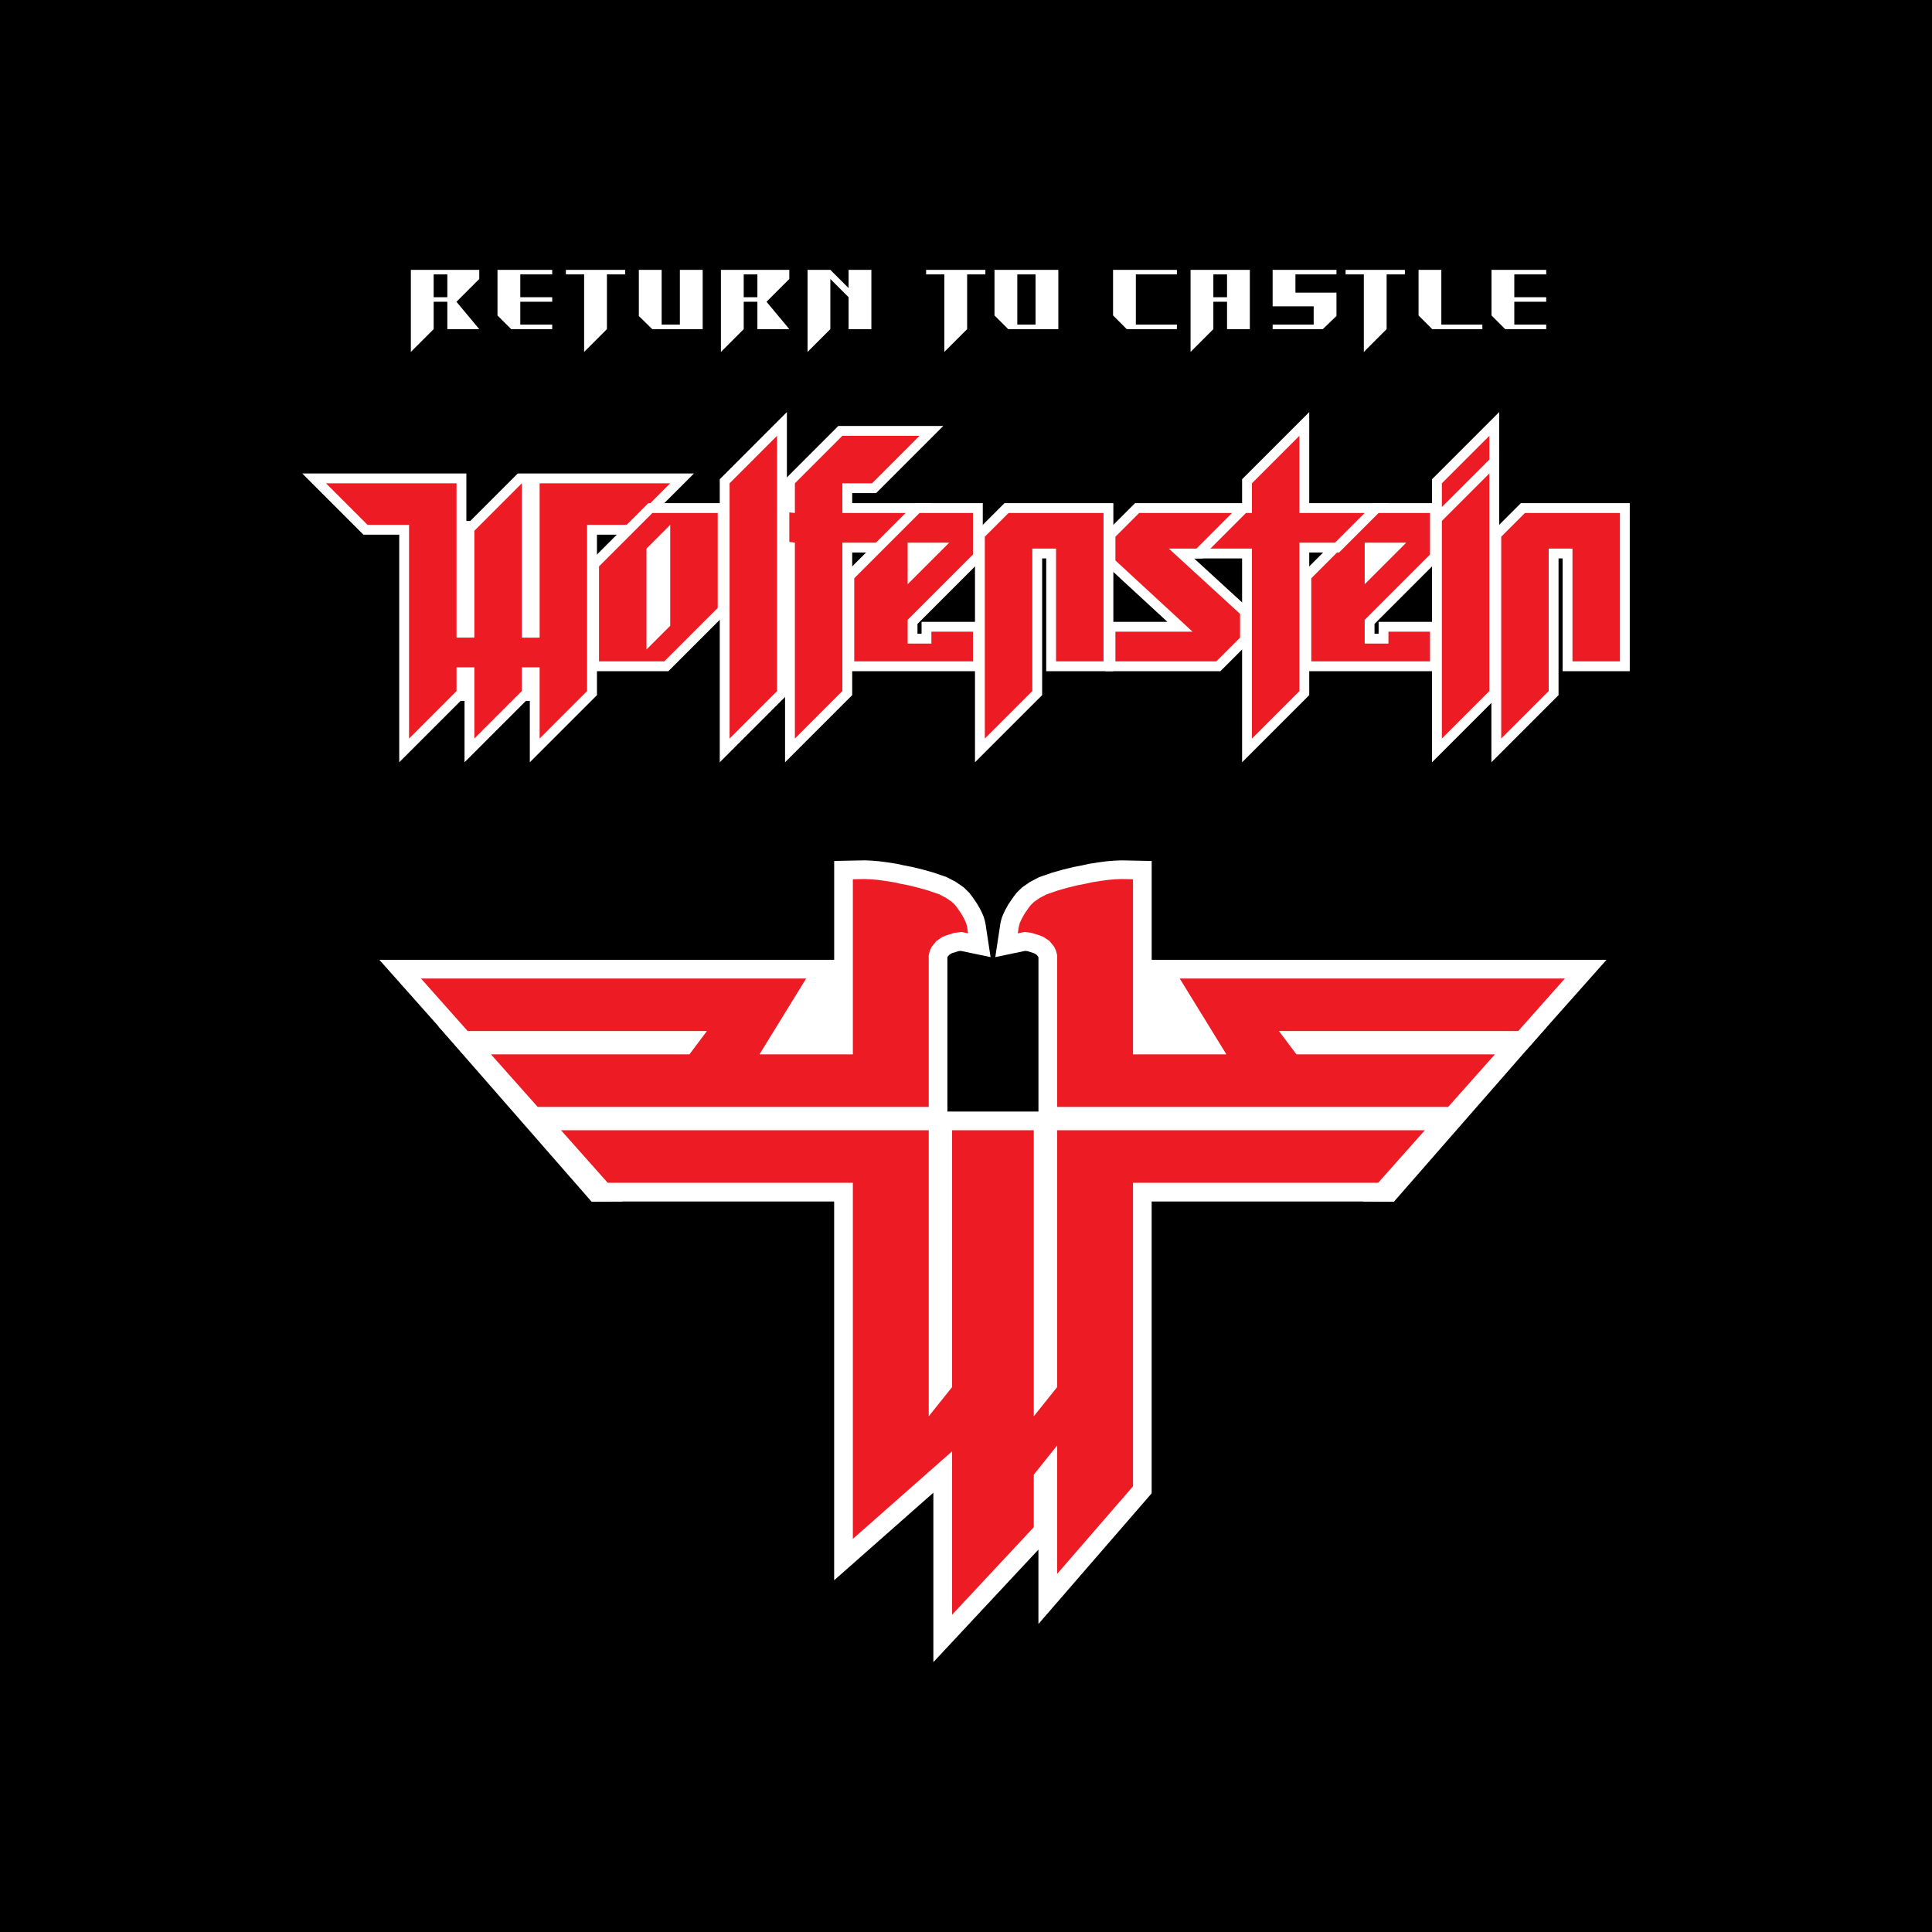
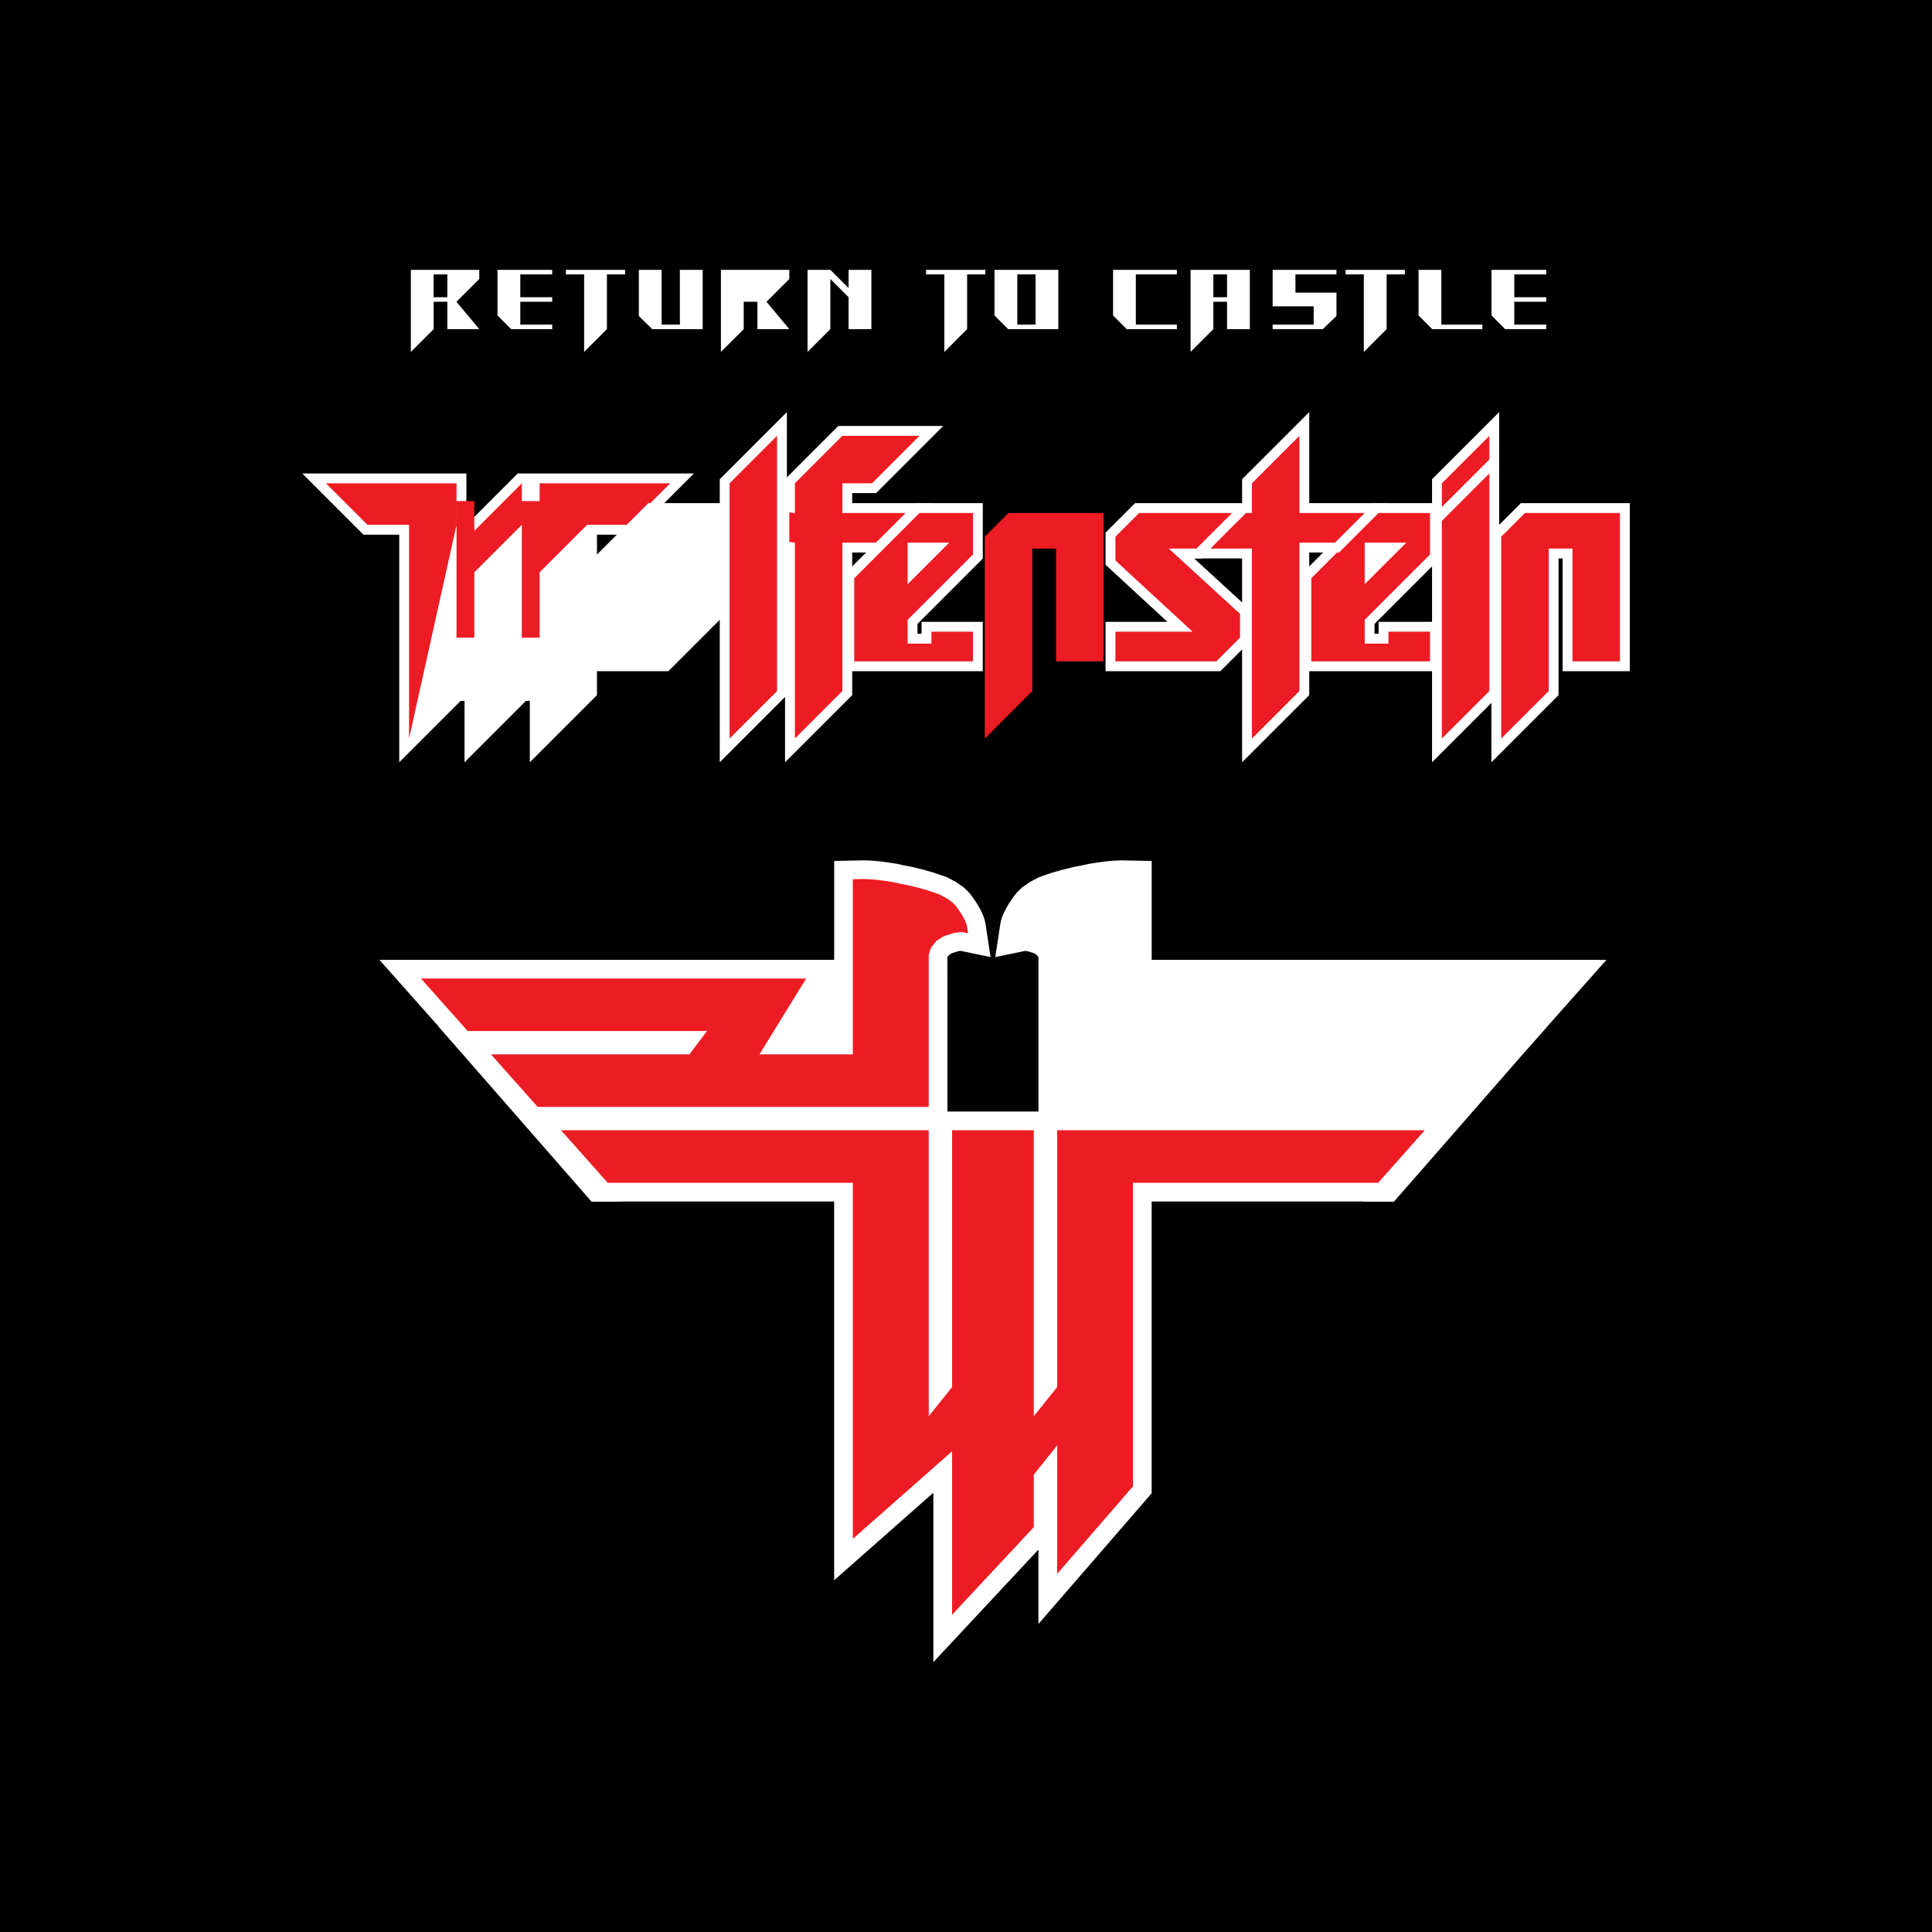
<svg xmlns="http://www.w3.org/2000/svg" version="1.0" id="Layer_1" x="0px" y="0px" width="192.756px" height="192.756px" viewBox="0 0 192.756 192.756" enable-background="new 0 0 192.756 192.756" xml:space="preserve">
  <g>
    <polygon fill-rule="evenodd" clip-rule="evenodd" points="0,0 192.756,0 192.756,192.756 0,192.756 0,0  " />
    <polygon fill-rule="evenodd" clip-rule="evenodd" fill="#FFFFFF" points="40.992,26.924 47.816,26.924 47.816,27.834    45.541,30.108 47.816,32.838 44.631,32.838 44.631,30.108 43.266,30.108 43.266,32.838 40.992,35.113 40.992,26.924  " />
    <polygon fill-rule="evenodd" clip-rule="evenodd" points="43.266,27.378 44.631,27.378 44.631,29.654 43.266,29.654 43.266,27.378     " />
    <polygon fill-rule="evenodd" clip-rule="evenodd" fill="#FFFFFF" points="49.635,26.924 55.094,26.924 55.094,27.378 51.91,27.378    51.91,29.654 55.094,29.654 55.094,30.108 51.91,30.108 51.91,32.383 55.094,32.383 55.094,32.838 51,32.838 49.635,31.474    49.635,26.924  " />
    <polygon fill-rule="evenodd" clip-rule="evenodd" fill="#FFFFFF" points="56.459,26.924 62.373,26.924 62.373,27.378    60.553,27.378 60.553,32.838 58.278,35.113 58.278,27.378 56.459,27.378 56.459,26.924  " />
    <polygon fill-rule="evenodd" clip-rule="evenodd" fill="#FFFFFF" points="63.738,26.924 66.012,26.924 66.012,32.383    67.832,32.383 67.832,26.924 70.106,26.924 70.106,32.838 65.074,32.838 63.738,31.53 63.738,26.924  " />
    <polygon fill-rule="evenodd" clip-rule="evenodd" fill="#FFFFFF" points="71.926,26.924 78.75,26.924 78.75,27.834 76.476,30.108    78.75,32.838 75.565,32.838 75.565,30.108 74.201,30.108 74.201,32.838 71.926,35.113 71.926,26.924  " />
-     <polygon fill-rule="evenodd" clip-rule="evenodd" points="74.201,27.378 75.565,27.378 75.565,29.654 74.201,29.654 74.201,27.378     " />
    <polygon fill-rule="evenodd" clip-rule="evenodd" fill="#FFFFFF" points="80.569,26.924 82.844,26.924 84.664,28.744    84.664,26.924 86.938,26.924 86.938,32.838 84.664,32.838 84.664,29.654 82.844,27.834 82.844,32.838 80.569,35.113 80.569,26.924     " />
    <polygon fill-rule="evenodd" clip-rule="evenodd" fill="#FFFFFF" points="92.397,26.924 98.311,26.924 98.311,27.378    96.491,27.378 96.491,32.838 94.217,35.113 94.217,27.378 92.397,27.378 92.397,26.924  " />
    <polygon fill-rule="evenodd" clip-rule="evenodd" fill="#FFFFFF" points="99.221,26.924 105.59,26.924 105.59,32.838    100.586,32.838 99.221,31.474 99.221,26.924  " />
    <polygon fill-rule="evenodd" clip-rule="evenodd" points="101.496,27.378 103.316,27.378 103.316,32.383 101.496,32.383    101.496,27.378  " />
    <polygon fill-rule="evenodd" clip-rule="evenodd" fill="#FFFFFF" points="111.049,26.924 117.418,26.924 117.418,27.378    113.324,27.378 113.324,32.383 117.418,32.383 117.418,32.838 112.414,32.838 111.049,31.474 111.049,26.924  " />
    <polygon fill-rule="evenodd" clip-rule="evenodd" fill="#FFFFFF" points="118.783,26.924 124.697,26.924 124.697,32.838    122.422,32.838 122.422,30.108 121.057,30.108 121.057,32.838 118.783,35.113 118.783,26.924  " />
    <polygon fill-rule="evenodd" clip-rule="evenodd" points="121.057,27.378 122.422,27.378 122.422,29.654 121.057,29.654    121.057,27.378  " />
    <polygon fill-rule="evenodd" clip-rule="evenodd" fill="#FFFFFF" points="126.971,26.924 133.34,26.924 133.34,27.378    129.246,27.378 129.246,29.198 133.34,29.198 133.34,31.524 131.975,32.838 126.971,32.838 126.971,32.383 131.066,32.383    131.066,30.563 126.971,30.563 126.971,26.924  " />
    <polygon fill-rule="evenodd" clip-rule="evenodd" fill="#FFFFFF" points="141.529,26.924 143.803,26.924 143.803,32.383    147.896,32.383 147.896,32.838 142.893,32.838 141.529,31.474 141.529,26.924  " />
    <polygon fill-rule="evenodd" clip-rule="evenodd" fill="#FFFFFF" points="134.25,26.924 140.164,26.924 140.164,27.378    138.344,27.378 138.344,32.838 136.07,35.113 136.07,27.378 134.25,27.378 134.25,26.924  " />
    <polygon fill-rule="evenodd" clip-rule="evenodd" fill="#FFFFFF" points="148.807,26.924 154.266,26.924 154.266,27.378    151.082,27.378 151.082,29.654 154.266,29.654 154.266,30.108 151.082,30.108 151.082,32.383 154.266,32.383 154.266,32.838    150.172,32.838 148.807,31.474 148.807,26.924  " />
    <polygon fill-rule="evenodd" clip-rule="evenodd" fill="#FFFFFF" points="59.559,69.354 52.86,76.053 52.86,69.928 52.47,69.928    46.346,76.053 46.346,69.928 45.956,69.928 39.831,76.053 39.831,53.345 36.26,53.345 30.153,47.237 46.53,47.237 46.53,51.976    46.92,51.976 51.658,47.237 69.237,47.237 63.13,53.345 59.559,53.345 59.559,69.354  " />
-     <path fill-rule="evenodd" clip-rule="evenodd" fill="#ED1C24" d="M40.812,73.686V52.364h-4.146l-4.146-4.146   c4.424,0,8.602,0,13.028,0l0,15.399h1.777V52.956l4.737-4.738v15.399h1.777V48.218h13.028l-4.146,4.146h-4.146v16.583l-4.737,4.738   v-7.107h-1.777v2.369l-4.737,4.738v-7.107H45.55v2.369L40.812,73.686L40.812,73.686z" />
+     <path fill-rule="evenodd" clip-rule="evenodd" fill="#ED1C24" d="M40.812,73.686V52.364h-4.146l-4.146-4.146   c4.424,0,8.602,0,13.028,0l0,15.399h1.777V52.956l4.737-4.738v15.399h1.777V48.218h13.028l-4.146,4.146h-4.146l-4.737,4.738   v-7.107h-1.777v2.369l-4.737,4.738v-7.107H45.55v2.369L40.812,73.686L40.812,73.686z" />
    <polygon fill-rule="evenodd" clip-rule="evenodd" fill="#FFFFFF" points="64.686,50.198 72.587,50.198 72.587,61.062    66.683,66.967 58.782,66.967 58.782,56.104 64.686,50.198  " />
-     <polygon fill-rule="evenodd" clip-rule="evenodd" fill="#ED1C24" points="65.092,51.179 71.607,51.179 71.607,60.655    66.277,65.986 59.763,65.986 59.763,56.51 65.092,51.179  " />
    <polygon fill-rule="evenodd" clip-rule="evenodd" fill="#FFFFFF" points="78.509,41.112 71.811,47.812 71.811,76.053    78.509,69.354 78.509,41.112  " />
    <polygon fill-rule="evenodd" clip-rule="evenodd" fill="#ED1C24" points="77.529,43.479 72.791,48.218 72.791,73.686    77.529,68.947 77.529,43.479  " />
    <polygon fill-rule="evenodd" clip-rule="evenodd" fill="#FFFFFF" points="83.637,42.499 78.325,47.812 78.325,50.1 77.769,50.047    77.769,54.931 78.325,55.003 78.325,76.053 85.024,69.354 85.024,55.121 88.002,55.121 92.925,50.198 85.024,50.198 85.024,49.199    87.41,49.199 94.109,42.499 83.637,42.499  " />
    <polygon fill-rule="evenodd" clip-rule="evenodd" fill="#ED1C24" points="84.043,43.479 79.306,48.218 79.306,51.179 78.75,51.126    78.75,54.068 79.306,54.14 79.306,73.686 84.043,68.947 84.043,54.14 87.597,54.14 90.557,51.179 84.043,51.179 84.043,48.218    87.004,48.218 91.742,43.479 84.043,43.479  " />
    <polygon fill-rule="evenodd" clip-rule="evenodd" fill="#FFFFFF" points="91.335,50.198 98.053,50.198 98.053,55.731    91.538,62.247 91.538,63.229 91.945,63.229 91.945,62.044 98.053,62.044 98.053,66.967 84.247,66.967 84.247,57.288 91.335,50.198     " />
    <polygon fill-rule="evenodd" clip-rule="evenodd" fill="#ED1C24" points="91.742,51.179 97.072,51.179 97.072,55.325 90.557,61.84    90.557,64.209 92.926,64.209 92.926,63.024 97.072,63.024 97.072,65.986 85.228,65.986 85.228,57.694 91.742,51.179  " />
    <polygon fill-rule="evenodd" clip-rule="evenodd" fill="#FFFFFF" points="64.5,54.733 66.869,52.364 66.869,62.433 64.5,64.801    64.5,54.733  " />
    <polygon fill-rule="evenodd" clip-rule="evenodd" fill="#FFFFFF" points="90.557,54.141 94.703,54.141 90.557,58.287    90.557,54.141  " />
-     <polygon fill-rule="evenodd" clip-rule="evenodd" fill="#FFFFFF" points="100.219,50.198 97.275,53.142 97.275,76.053    103.975,69.354 103.975,55.714 104.381,55.714 104.381,66.967 111.08,66.967 111.08,50.198 100.219,50.198  " />
    <polygon fill-rule="evenodd" clip-rule="evenodd" fill="#ED1C24" points="102.994,51.179 100.625,51.179 98.256,53.548    98.256,73.686 102.994,68.947 102.994,56.51 102.994,54.733 105.363,54.733 105.363,65.986 110.1,65.986 110.1,51.179    102.994,51.179  " />
    <polygon fill-rule="evenodd" clip-rule="evenodd" fill="#FFFFFF" points="113.248,50.198 110.303,53.142 110.303,56.347    116.475,62.044 110.303,62.044 110.303,66.967 121.758,66.967 124.701,64.023 124.701,60.816 119.135,55.714 119.982,55.714    125.496,50.198 113.248,50.198  " />
    <polygon fill-rule="evenodd" clip-rule="evenodd" fill="#ED1C24" points="116.021,51.179 113.654,51.179 111.285,53.548    111.285,55.917 118.982,63.024 111.285,63.024 111.285,65.986 121.352,65.986 123.721,63.617 123.721,61.248 116.613,54.733    119.576,54.733 123.129,51.179 116.021,51.179  " />
    <polygon fill-rule="evenodd" clip-rule="evenodd" fill="#FFFFFF" points="136.936,50.198 143.652,50.198 143.652,55.731    137.137,62.247 137.137,63.229 137.545,63.229 137.545,62.044 143.652,62.044 143.652,66.967 129.846,66.967 129.846,57.288    136.936,50.198  " />
    <polygon fill-rule="evenodd" clip-rule="evenodd" fill="#ED1C24" points="137.342,51.179 142.672,51.179 142.672,55.325    136.156,61.84 136.156,64.209 138.525,64.209 138.525,63.024 142.672,63.024 142.672,65.986 130.828,65.986 130.828,57.694    137.342,51.179  " />
    <polygon fill-rule="evenodd" clip-rule="evenodd" fill="#FFFFFF" points="136.156,54.141 140.303,54.141 136.156,58.287    136.156,54.141  " />
    <polygon fill-rule="evenodd" clip-rule="evenodd" fill="#FFFFFF" points="151.74,50.198 148.797,53.142 148.797,76.053    155.496,69.354 155.496,55.714 155.904,55.714 155.904,66.967 162.602,66.967 162.602,50.198 151.74,50.198  " />
    <polygon fill-rule="evenodd" clip-rule="evenodd" fill="#ED1C24" points="154.516,51.179 152.146,51.179 149.777,53.548    149.777,73.686 154.516,68.947 154.516,56.51 154.516,54.733 156.885,54.733 156.885,65.986 161.621,65.986 161.621,51.179    154.516,51.179  " />
    <polygon fill-rule="evenodd" clip-rule="evenodd" fill="#FFFFFF" points="130.623,41.112 123.924,47.812 123.924,50.198    123.906,50.198 118.393,55.714 123.924,55.714 123.924,76.053 130.623,69.354 130.623,55.121 133.602,55.121 138.525,50.198    130.623,50.198 130.623,41.112  " />
    <polygon fill-rule="evenodd" clip-rule="evenodd" fill="#ED1C24" points="129.643,43.479 124.906,48.218 124.906,51.179    124.312,51.179 120.76,54.733 124.906,54.733 124.906,73.686 129.643,68.947 129.643,54.14 133.195,54.14 136.156,51.179    129.643,51.179 129.643,43.479  " />
    <polygon fill-rule="evenodd" clip-rule="evenodd" fill="#FFFFFF" points="149.574,44.665 142.875,51.365 142.875,76.053    149.574,69.354 149.574,44.665  " />
    <polygon fill-rule="evenodd" clip-rule="evenodd" fill="#ED1C24" points="148.594,47.033 143.855,51.771 143.855,73.686    148.594,68.947 148.594,47.033  " />
    <polygon fill-rule="evenodd" clip-rule="evenodd" fill="#FFFFFF" points="149.574,41.112 142.875,47.812 142.875,52.955    149.574,46.255 149.574,41.112  " />
    <polygon fill-rule="evenodd" clip-rule="evenodd" fill="#ED1C24" points="148.594,43.479 143.855,48.218 143.855,50.587    148.594,45.849 148.594,43.479  " />
    <path fill-rule="evenodd" clip-rule="evenodd" fill="#FFFFFF" d="M83.226,96.638l-4.119,6.694h4.119V96.638L83.226,96.638z    M83.226,95.761v-9.863l3.025-0.062l0.713,0.029l0.788,0.067l0.82,0.11l0.959,0.151l0.617,0.14l0.882,0.169l1.12,0.277l1.02,0.29   l1.285,0.444l0.912,0.479l0.774,0.534l0.536,0.521l0.294,0.374l0.287,0.412l0.255,0.381l0.301,0.532l0.168,0.349l0.167,0.388   l0.117,0.412l0.066,0.315l0.047,0.316l0.449,2.963l-2.975-0.619L95.61,94.9l-0.571,0.178l-0.149,0.062l-0.194,0.132l-0.154,0.19   l-0.003,0.006l-0.017,0.063v0.345l0.001,1.165v13.86h9.084v-13.86v-1.165v-0.345l-0.018-0.063l-0.002-0.006l-0.152-0.19   l-0.195-0.132l-0.148-0.062L102.52,94.9l-0.244-0.029l-2.975,0.619l0.449-2.963l0.047-0.316l0.064-0.316l0.117-0.411l0.168-0.388   l0.168-0.349l0.301-0.532l0.256-0.381l0.287-0.412l0.293-0.374l0.537-0.521l0.773-0.534l0.912-0.479l1.285-0.444l1.02-0.29   l1.119-0.277l0.883-0.169l0.617-0.14l0.959-0.151l0.82-0.11l0.789-0.067l0.713-0.029l3.025,0.062v2.991v6.872h45.377l-7.971,8.969   h-1.188l0.426,0.565l-6.227,7.006h-0.26l-6.729,7.57h-23.43v29.115l-11.297,13.037v-7.423l-10.482,11.231l0-16.905l-9.899,8.736   v-37.792h-23.43l-6.729-7.57h-0.26l-6.225-7.006l0.424-0.565H45.82l-7.971-8.969H83.226L83.226,95.761z M114.904,96.638v6.694   h4.119L114.904,96.638L114.904,96.638z" />
    <polygon fill-rule="evenodd" clip-rule="evenodd" fill="#ED1C24" points="41.999,97.625 80.431,97.625 75.772,105.195    85.089,105.195 85.089,88.889 85.089,87.724 86.232,87.701 86.849,87.726 87.55,87.785 88.303,87.886 89.18,88.025 89.768,88.158    90.632,88.325 91.673,88.582 92.611,88.849 93.715,89.23 94.402,89.591 94.955,89.973 95.291,90.299 95.475,90.532 95.72,90.885    95.926,91.193 96.162,91.611 96.288,91.871 96.393,92.113 96.458,92.339 96.498,92.536 96.537,92.804 96.585,93.12 95.938,92.985    95.221,93.069 94.399,93.326 94,93.494 93.42,93.885 92.957,94.461 92.781,94.825 92.66,95.295 92.66,95.877 92.66,97.042    92.66,110.437 53.645,110.437 48.986,105.195 68.785,105.195 70.532,102.866 46.657,102.866 41.999,97.625  " />
    <polygon fill-rule="evenodd" clip-rule="evenodd" fill="#ED1C24" points="55.974,112.767 92.66,112.767 92.66,141.303    94.989,138.392 94.989,112.767 103.141,112.767 103.141,141.303 105.471,138.392 105.471,112.767 142.156,112.767 137.498,118.008    113.041,118.008 113.041,148.291 105.471,157.027 105.471,144.215 103.141,147.127 103.141,152.368 94.989,161.104 94.989,144.798    85.089,153.533 85.089,118.008 60.632,118.008 55.974,112.767  " />
-     <polygon fill-rule="evenodd" clip-rule="evenodd" fill="#ED1C24" points="156.131,97.625 117.699,97.625 122.357,105.195    113.041,105.195 113.041,88.889 113.041,87.724 111.898,87.701 111.281,87.726 110.58,87.785 109.826,87.886 108.949,88.025    108.363,88.158 107.498,88.325 106.457,88.582 105.52,88.849 104.416,89.23 103.727,89.591 103.176,89.973 102.84,90.299    102.656,90.532 102.41,90.885 102.203,91.193 101.969,91.611 101.842,91.871 101.738,92.113 101.674,92.339 101.633,92.536    101.592,92.804 101.545,93.12 102.191,92.985 102.91,93.069 103.73,93.326 104.131,93.494 104.711,93.885 105.174,94.461    105.35,94.825 105.471,95.295 105.471,95.877 105.471,97.042 105.471,110.437 144.484,110.437 149.145,105.195 129.346,105.195    127.598,102.866 151.473,102.866 156.131,97.625  " />
    <polygon fill-rule="evenodd" clip-rule="evenodd" fill="#FFFFFF" points="43.706,102.367 48.273,105.137 50.651,108.134    62.125,119.876 59.026,119.896 43.706,102.367  " />
    <polygon fill-rule="evenodd" clip-rule="evenodd" fill="#FFFFFF" points="154.391,102.367 149.824,105.137 147.445,108.134    135.971,119.876 139.07,119.896 154.391,102.367  " />
    <polygon fill-rule="evenodd" clip-rule="evenodd" fill="#FFFFFF" points="83.668,95.402 83.668,103.916 78.251,103.916    83.668,95.402  " />
    <polygon fill-rule="evenodd" clip-rule="evenodd" fill="#FFFFFF" points="114.623,95.402 114.623,103.916 120.039,103.916    114.623,95.402  " />
  </g>
</svg>